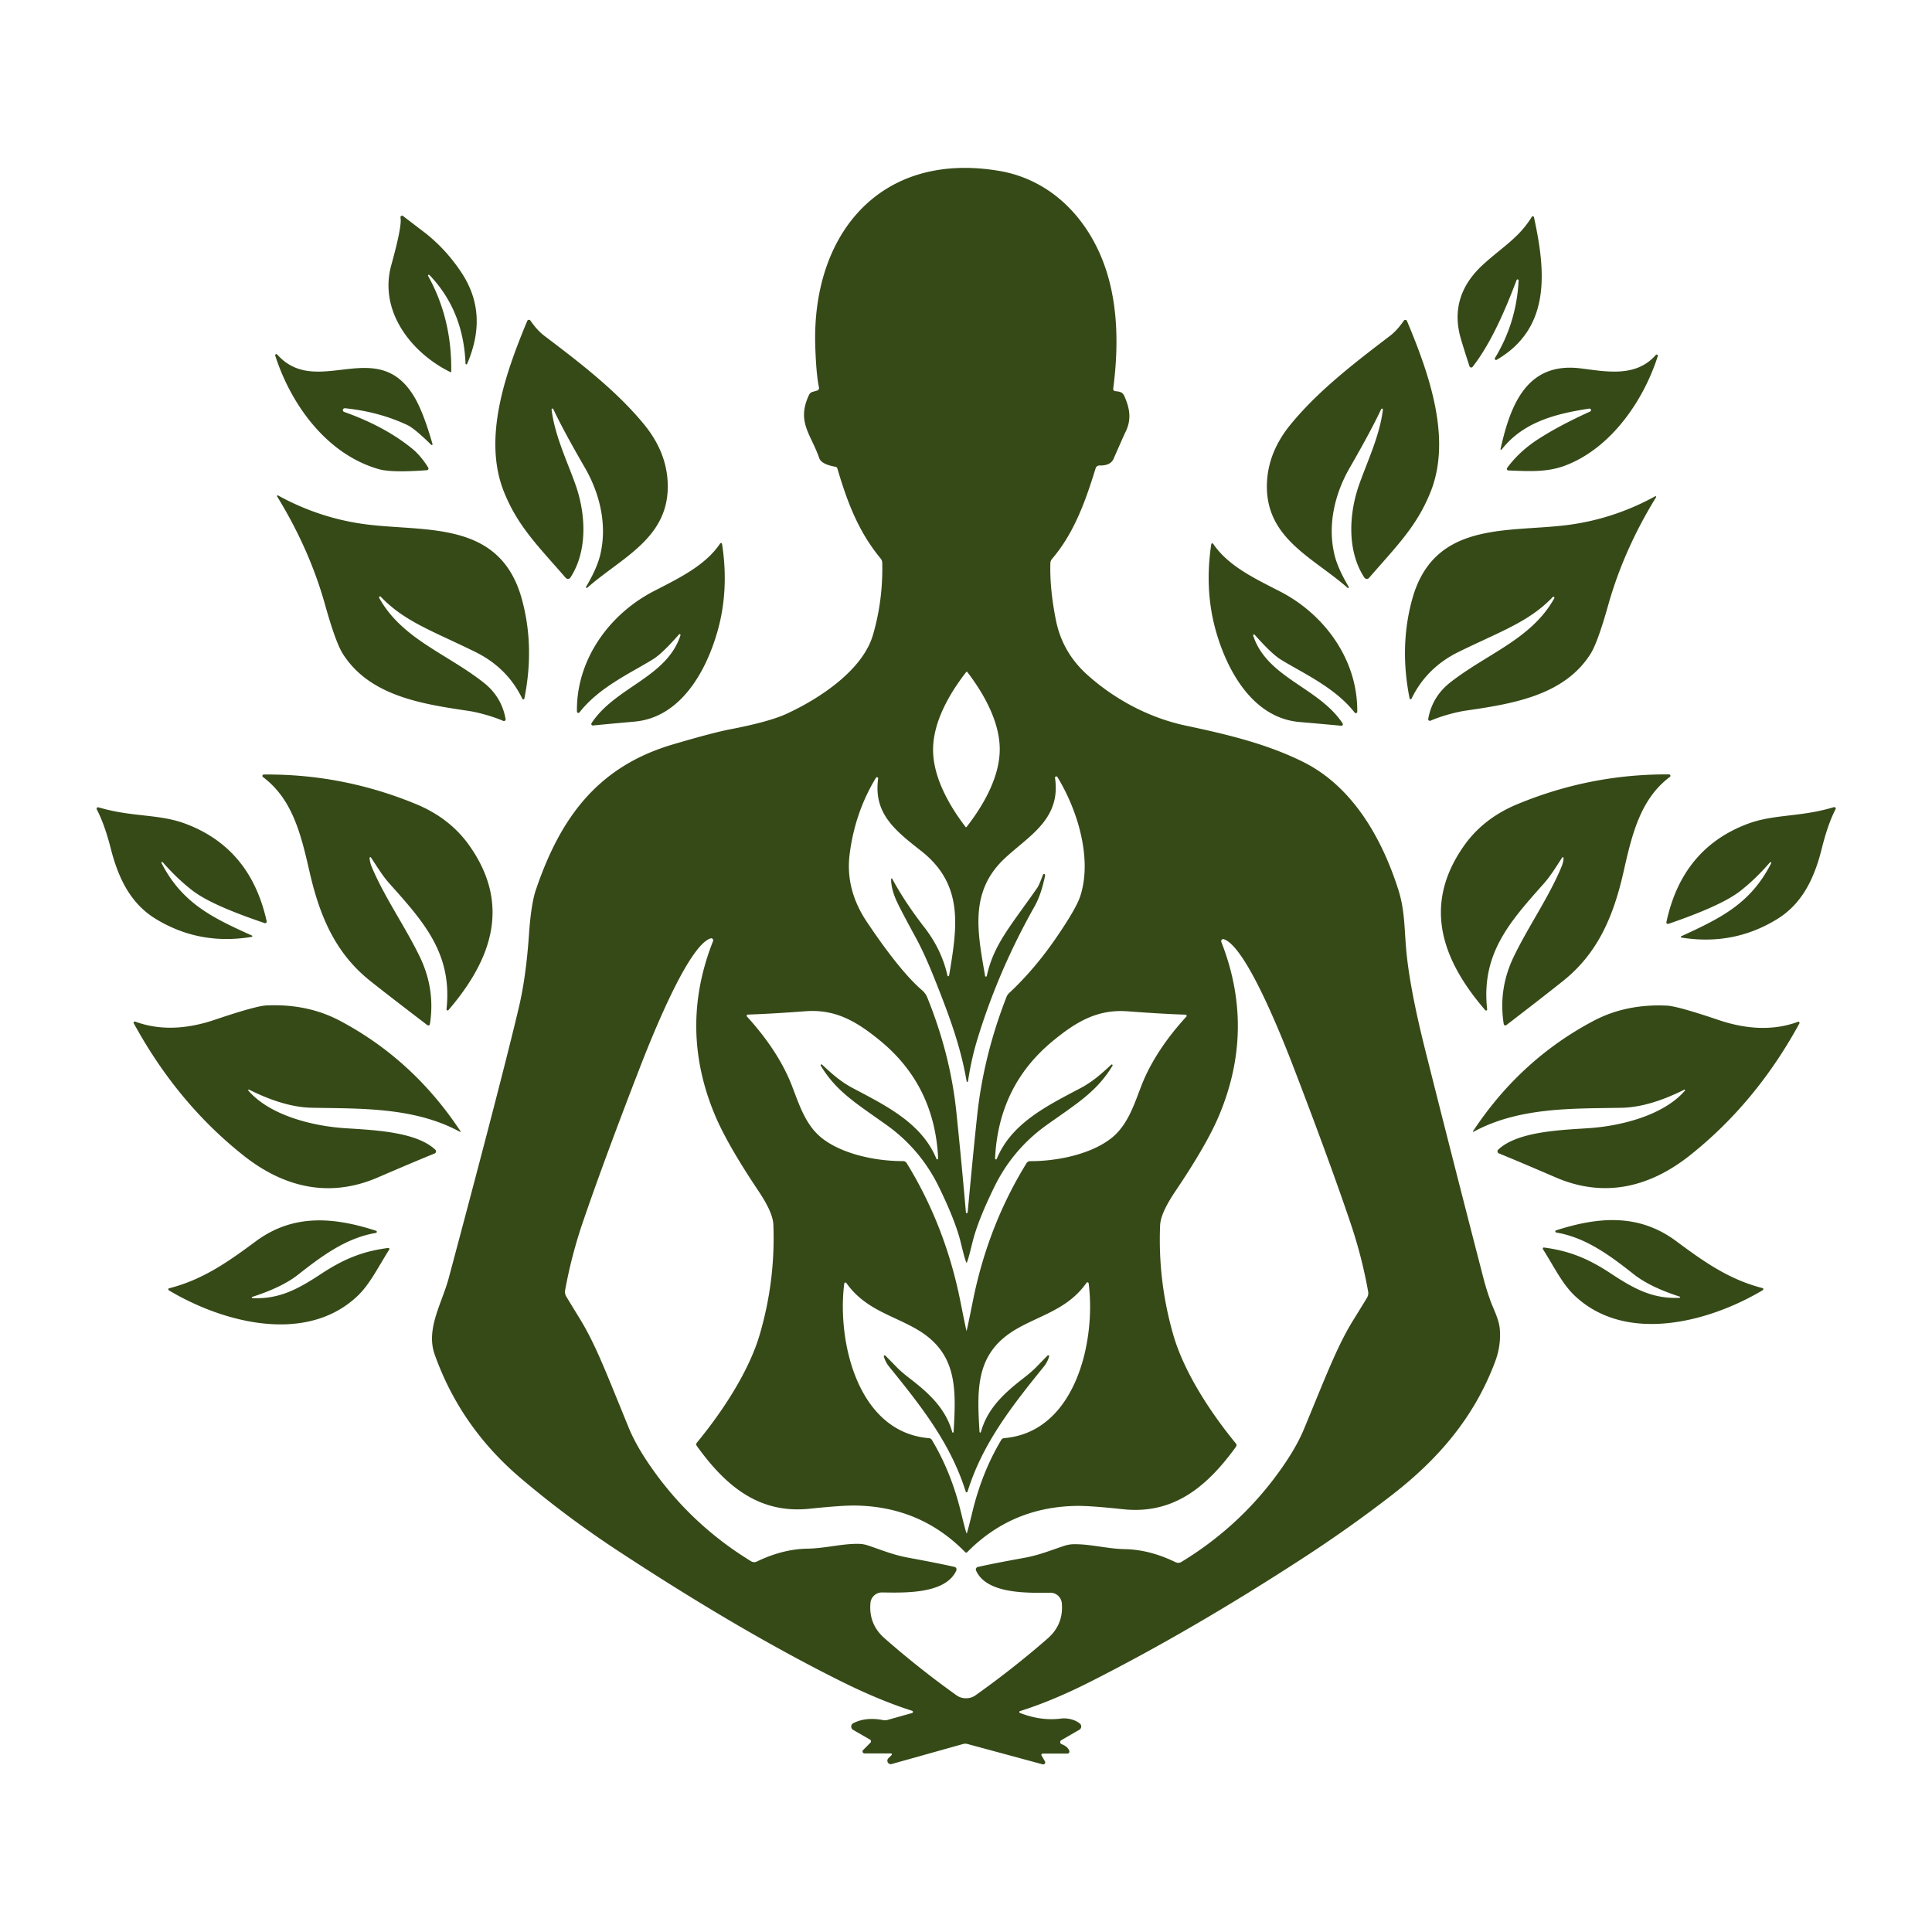
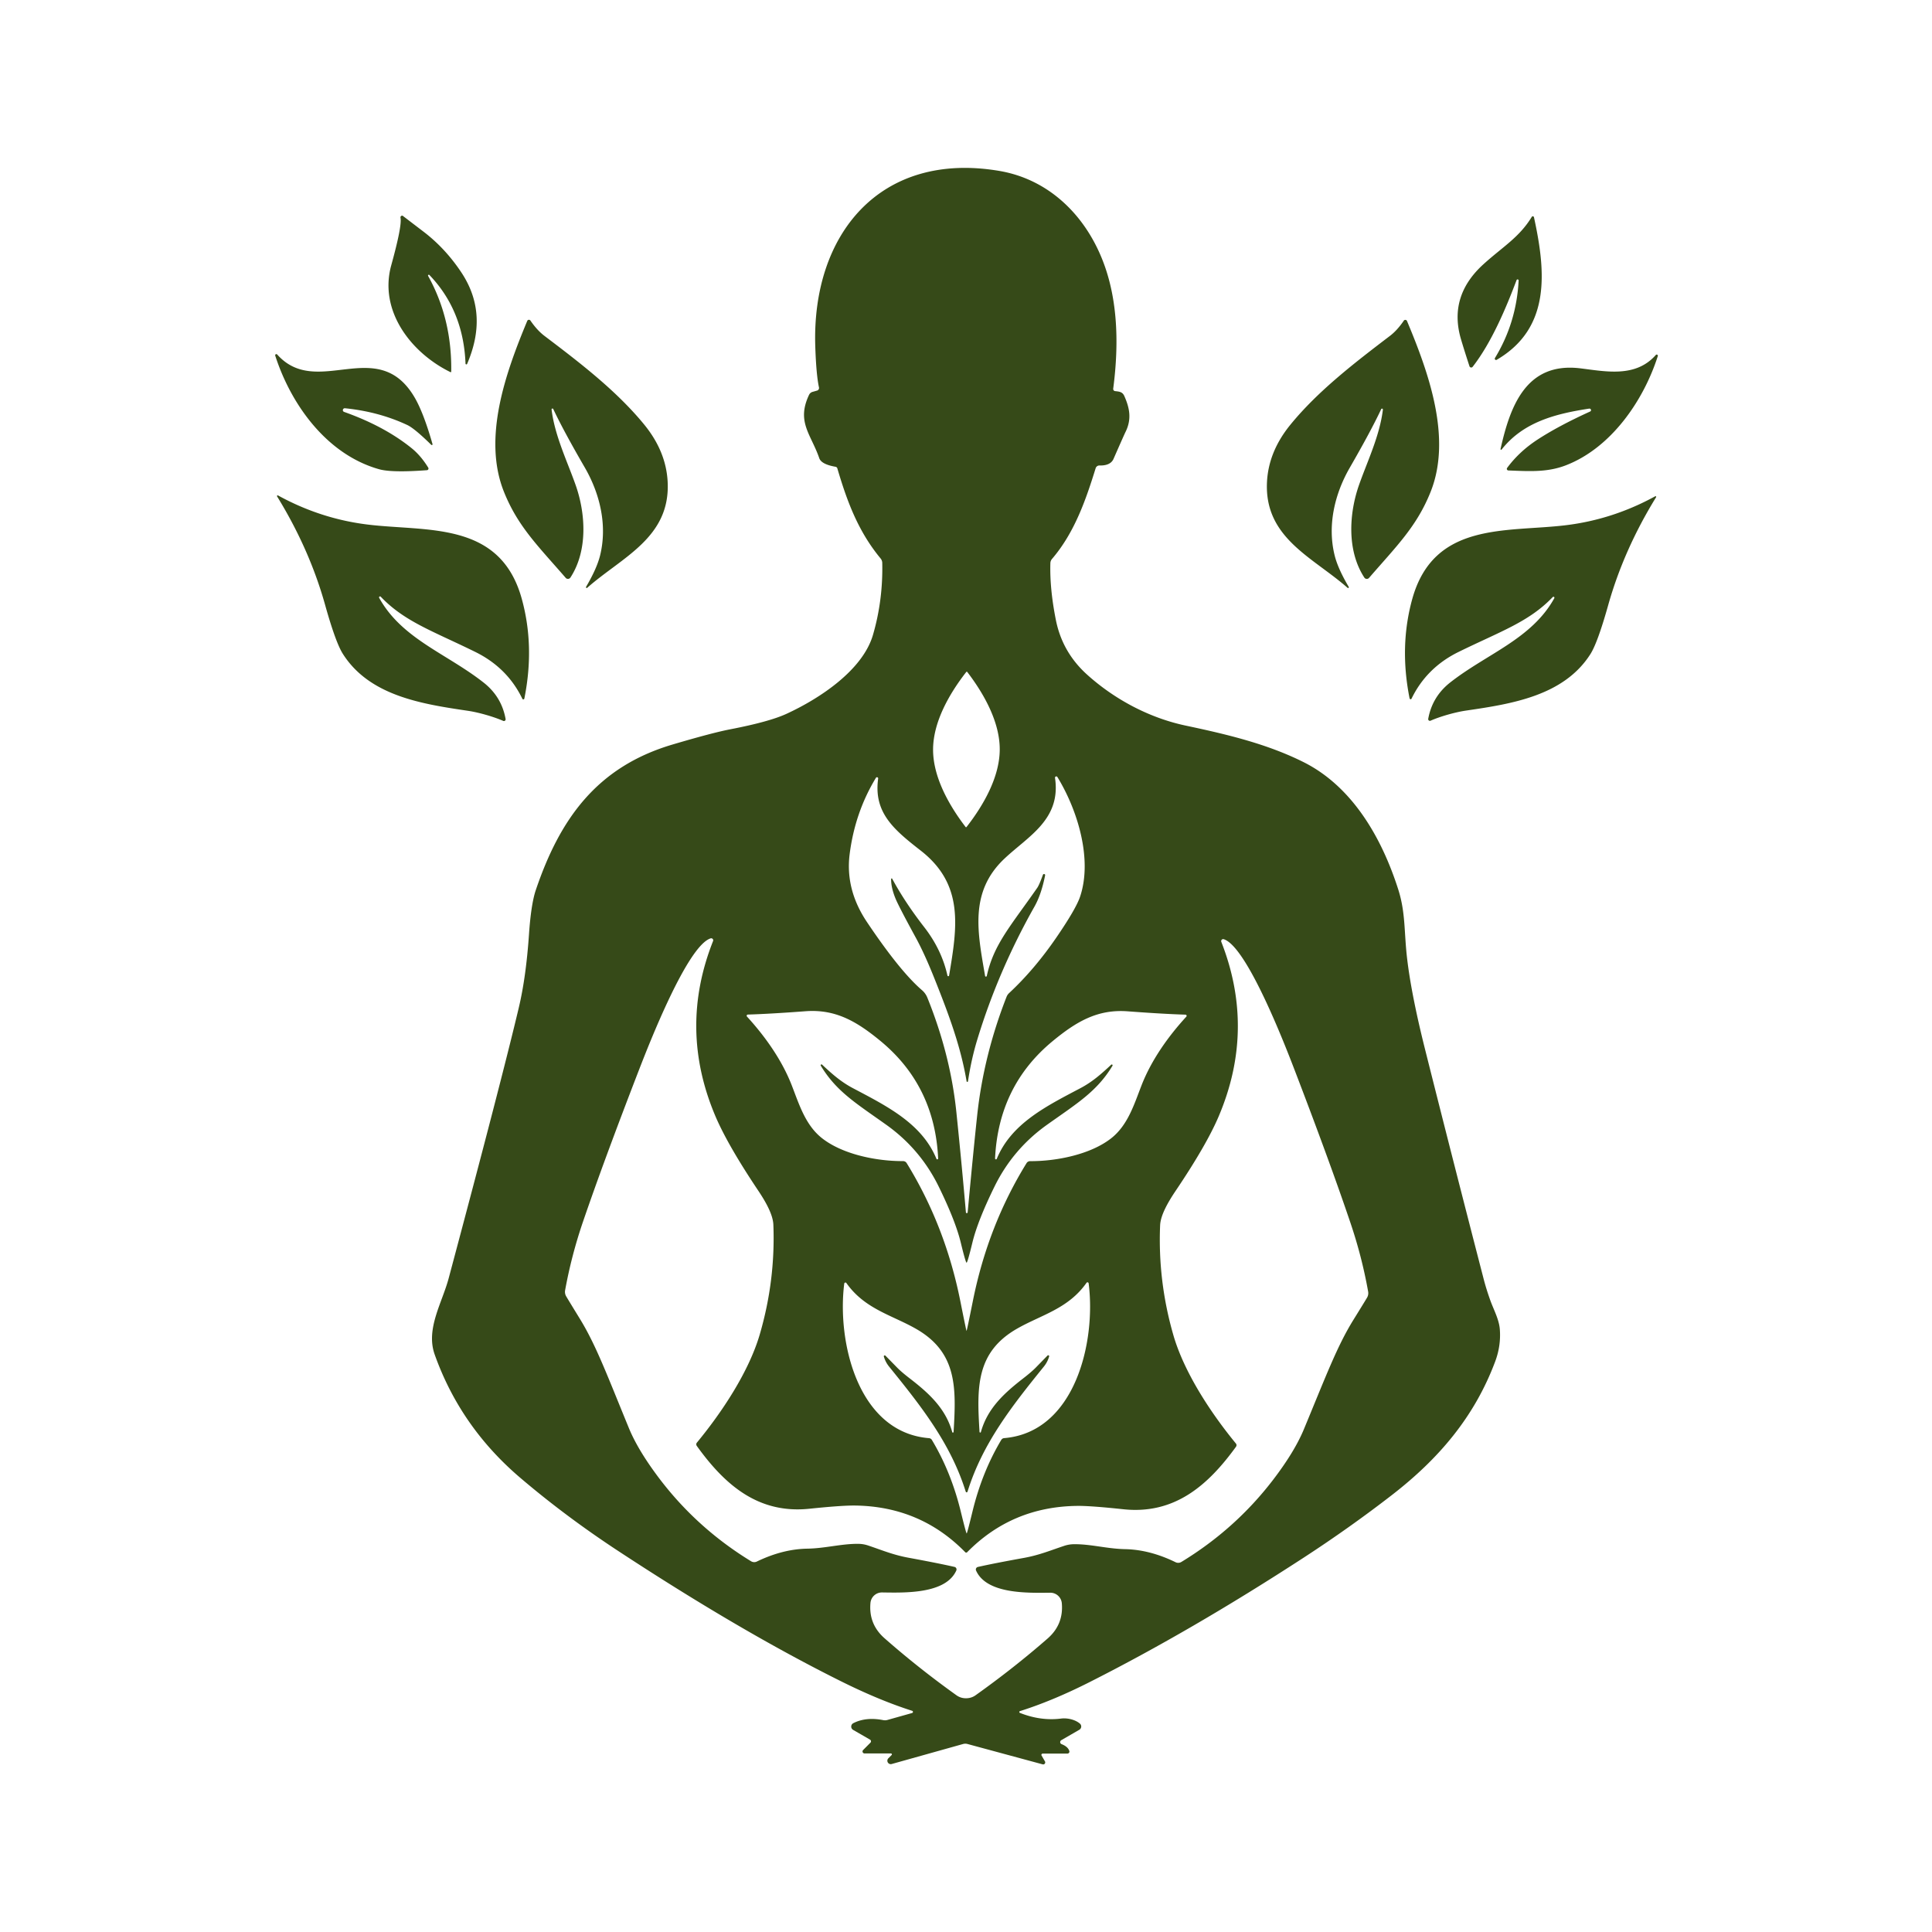
<svg xmlns="http://www.w3.org/2000/svg" width="1200" height="1200" version="1.1">
  <g transform="scale(2.764) translate(-42.602, -59.36)">
    <g fill="#364a18">
      <g>
        <path d="m276.66 453.86.76 1.31a.46.45 82.6 0 1-.51.67l-16.88-4.57a1.92 1.86 44 0 0-1.01 0L243 455.76a.77.77 0 0 1-.76-1.29l.73-.73a.21.21 0 0 0-.15-.35h-5.94a.45.45 0 0 1-.32-.77l1.64-1.65a.44.43-52.2 0 0-.08-.68l-3.8-2.19a.86.86 0 0 1 .03-1.51q2.84-1.45 6.73-.69a2.12 2 41.3 0 0 .92-.03l5.58-1.57a.26.26 0 0 0 .01-.49q-7.38-2.35-15.98-6.63-22.55-11.21-50.04-29.26-11.81-7.75-22.04-16.46-13.47-11.47-19.25-27.73c-2.04-5.75 1.67-11.58 3.15-17.13q11.9-44.51 15.77-60.87 1.61-6.8 2.27-16.35.47-6.86 1.53-9.99c5.38-15.9 13.64-27.65 30.69-32.71q8.92-2.64 12.99-3.43 8.81-1.7 12.68-3.49c7.38-3.4 17.1-9.76 19.42-17.75q2.26-7.76 2.08-16.15a1.65 1.61 25.4 0 0-.37-1c-4.98-6.02-7.49-12.66-9.72-20.24a.52.51-3.5 0 0-.42-.37q-3.18-.55-3.65-1.94c-1.86-5.39-5.18-8.15-2.28-14.24a1.24 1.22 4.8 0 1 .78-.65l1.02-.29a.61.6 76.2 0 0 .42-.71q-.62-2.84-.83-9.16c-.85-25.29 14.62-44.03 41.37-39.49 11.52 1.96 19.92 10.55 23.74 21.56q3.94 11.34 1.84 27.37a.49.48-82.4 0 0 .42.55c1 .11 1.66.17 2.08 1.11 1.16 2.63 1.72 5.16.25 8.1q-.3.6-2.67 6a2.23 2.16 83.7 0 1-.69.89q-.87.66-2.46.61a.89.89 0 0 0-.88.63c-2.23 7.19-4.76 14.49-9.81 20.38a1.51 1.5 65.8 0 0-.36.95q-.17 5.7 1.23 12.74 1.44 7.25 6.99 12.27c6.11 5.52 13.92 9.74 22.21 11.49 9.24 1.96 18.25 4.09 26.5 8.22 10.89 5.47 17.5 16.88 21.24 28.59 1.67 5.24 1.29 9.54 1.99 15.5q.96 8.19 4.04 20.45 6.41 25.5 13.18 51.65.57 2.21 1.51 4.83c.7 1.95 1.94 4.19 2.11 6.43q.28 3.69-1.05 7.24c-4.68 12.5-12.74 21.9-23.24 30.02q-9.42 7.29-19.74 14.01-25.29 16.45-48.22 28.03-8.25 4.17-15.59 6.49a.21.21 0 0 0-.02.39q4.7 1.86 9.27 1.28c1.41-.18 3.19.24 4.23 1.14a.85.85 0 0 1-.14 1.38l-4.05 2.34a.5.49-49.6 0 0 .07.89q1.44.56 1.74 1.55a.45.44-8.2 0 1-.43.57h-5.55a.3.29-14.7 0 0-.26.44m-24.38-226.11c-.03 6.22 3.59 12.58 7.27 17.4q.07.11.14.11t.15-.11c3.72-4.78 7.39-11.11 7.42-17.34.03-6.22-3.58-12.58-7.26-17.4q-.08-.11-.15-.11t-.15.11c-3.72 4.78-7.39 11.12-7.42 17.34m-9.19 29.07q2.89 5.34 7.19 10.87 3.94 5.07 5.23 10.9a.19.19 0 0 0 .37-.01c1.83-10.91 3.41-20.46-6.39-28.09-6.07-4.73-10.61-8.54-9.55-16.18a.27.27 0 0 0-.49-.18q-4.73 7.78-5.92 17.2-1 7.94 3.9 15.24 7.42 11.06 12.37 15.31a4.43 4.29-81.6 0 1 1.19 1.66q5.18 12.8 6.52 25.69 1.2 11.61 2.15 22.59a.2.2 0 0 0 .39 0q1.27-13.69 2.14-21.81 1.45-13.48 6.6-26.64a2.3 2.25-11.3 0 1 .58-.85q5.68-5.29 10.59-12.45 4.43-6.46 5.36-9.23c2.82-8.42-.56-19.46-5.11-26.88a.29.29 0 0 0-.53.19c1.4 9.38-6.04 13.13-11.36 18.16-7.95 7.49-6.03 16.6-4.36 26.31a.2.2 0 0 0 .4.01c1.56-7.08 5.37-11.2 11.31-19.73q.45-.63 1.3-2.97a.26.25-70 0 1 .31-.15h.01a.25.24-76.9 0 1 .17.28q-.86 4.32-2.39 7.02-8.15 14.44-12.85 29.88-1.34 4.39-2.09 9.36a.16.16 0 0 1-.32 0c-1.32-7.76-3.87-14.69-7.34-23.36q-2.15-5.36-4.08-8.9-3.74-6.85-4.51-8.68-1.05-2.51-1.03-4.5a.13.13 0 0 1 .24-.06m16.58 184.17q1.22 0 2.18-.69 8.58-6.11 16.16-12.73 3.62-3.16 3.2-7.94a2.59 2.59 0 0 0-2.61-2.36c-5.05.05-14.29.34-16.66-4.98a.59.58 72.1 0 1 .41-.81q3.58-.81 10.33-2.03c3.49-.63 6-1.7 9.12-2.73a7.21 7.04 34.7 0 1 2.08-.35c3.8-.05 7.49 1.03 11.54 1.11q5.56.11 11.36 2.94a1.36 1.35-47.6 0 0 1.29-.06q12.12-7.37 20.61-18.45 4.84-6.33 6.93-11.38c4.94-11.9 7.47-18.68 11.13-24.58q2.89-4.67 3.08-5.02a1.98 1.95 55.4 0 0 .23-1.31q-1.39-7.81-3.96-15.41-4.64-13.73-12.53-34.3c-2.16-5.63-10.73-27.83-15.95-29.49a.45.45 0 0 0-.56.59q7.72 19.68-.59 39.22-2.75 6.47-9.71 16.79c-1.66 2.47-3.36 5.41-3.45 7.71q-.52 12.54 2.98 24.66c2.43 8.4 8.42 17.5 14.05 24.35a.61.59-47.3 0 1 .02.73c-6.27 8.65-13.79 15.29-25.36 14.04q-7.22-.77-10.21-.75-14.73.13-24.85 10.42a.27.19-64.1 0 1-.13.07q-.02.01-.07 0h-.08a.27.19 64.3 0 1-.13-.07q-10.08-10.32-24.81-10.5-2.99-.03-10.22.72c-11.57 1.21-19.07-5.45-25.31-14.12a.61.59 47.5 0 1 .02-.73c5.65-6.84 11.67-15.92 14.13-24.31q3.54-12.11 3.06-24.65c-.08-2.3-1.77-5.25-3.43-7.72q-6.92-10.34-9.65-16.82-8.25-19.57-.47-39.22a.45.45 0 0 0-.55-.6c-5.23 1.65-13.87 23.82-16.05 29.44q-7.95 20.55-12.64 34.26-2.59 7.59-4.01 15.4a1.98 1.95-55.2 0 0 .23 1.31q.19.35 3.06 5.03c3.64 5.91 6.15 12.7 11.05 24.62q2.08 5.05 6.9 11.4 8.45 11.11 20.55 18.51a1.36 1.35 47.7 0 0 1.29.07q5.81-2.81 11.37-2.9c4.05-.07 7.74-1.14 11.54-1.08a7.21 7.04-34.6 0 1 2.08.36c3.11 1.04 5.62 2.12 9.11 2.76q6.75 1.24 10.32 2.06a.59.58-71.9 0 1 .41.81c-2.39 5.32-11.63 5-16.68 4.93a2.59 2.59 0 0 0-2.61 2.35q-.44 4.78 3.17 7.95 7.56 6.65 16.12 12.78.96.7 2.17.7m.13-82.55q.07 0 1.42-6.72 3.39-16.94 12.07-30.99a.95.92 15.3 0 1 .8-.44c5.86.03 13.51-1.47 18.18-5.11 3.8-2.97 5.2-7.69 6.88-11.99 2.21-5.64 5.95-10.91 10.04-15.37a.27.27 0 0 0-.19-.45q-4.99-.15-12.99-.75c-6.8-.51-11.58 2.34-16.92 6.75q-12.11 10.03-12.88 26.32a.2.2 0 0 0 .38.09c3.28-8 11.27-11.91 18.8-15.89 2.56-1.35 4.55-3.05 6.89-5.25a.19.19 0 0 1 .3.24c-3.5 5.78-7.94 8.43-14.7 13.24q-7.66 5.45-11.81 13.91-3.78 7.71-4.96 12.59-1.09 4.49-1.3 4.49t-1.3-4.49q-1.18-4.88-4.95-12.59-4.15-8.47-11.81-13.92c-6.75-4.81-11.19-7.46-14.69-13.25a.19.19 0 0 1 .3-.24c2.34 2.2 4.33 3.91 6.89 5.26 7.52 3.98 15.51 7.89 18.79 15.9a.2.2 0 0 0 .38-.09q-.76-16.29-12.87-26.33c-5.34-4.41-10.11-7.26-16.91-6.76q-8 .6-12.99.75a.27.27 0 0 0-.19.45c4.08 4.46 7.82 9.73 10.03 15.37 1.68 4.3 3.07 9.02 6.87 11.99 4.67 3.65 12.32 5.15 18.18 5.12a.95.92-15.3 0 1 .8.44q8.67 14.06 12.06 31 1.34 6.72 1.4 6.72m.03 45.51q.11 0 1.3-4.9 2.16-8.91 6.47-16.11a.83.82 13 0 1 .66-.41c16-1.34 20.66-21.75 18.98-34.78a.27.26 58.8 0 0-.48-.12c-4.11 5.85-10.18 7.2-15.6 10.3-9.34 5.34-9.04 13.37-8.44 23.21a.16.15 51.7 0 0 .3.04c1.47-5.28 5.13-8.67 9.47-12.04q1.88-1.45 2.88-2.47 2.65-2.72 2.67-2.73a.22.21-8 0 1 .32.24q-.36 1.26-1.19 2.28c-7.18 8.88-13.75 17.22-17.13 28.04a.31.12-78.4 0 1-.12.19q-.05.02-.1.02t-.1-.02a.31.12 78.3 0 1-.12-.19c-3.4-10.81-9.99-19.14-17.18-28.01q-.83-1.02-1.2-2.28a.22.21 7.9 0 1 .32-.24q.02.01 2.68 2.73 1 1.02 2.88 2.46c4.35 3.36 8.01 6.75 9.49 12.03a.16.15-51.8 0 0 .3-.04c.59-9.85.87-17.88-8.48-23.2-5.42-3.09-11.49-4.43-15.61-10.27a.27.26-58.9 0 0-.48.12c-1.66 13.03 3.03 33.43 19.04 34.74a.83.82-13.1 0 1 .66.41q4.32 7.2 6.49 16.1 1.2 4.9 1.32 4.9M139.1 121.16a.18.18 0 0 0-.29.21q5.37 9.67 5.19 21.51a.12.11-78.6 0 1-.16.11c-8.85-4.32-16.15-13.76-13.32-24.01q2.46-8.9 2.08-10.7a.38.38 0 0 1 .48-.44q.02.01 4.72 3.6 4.88 3.73 8.47 9.13c4.4 6.63 4.33 13.49 1.31 20.55a.19.19 0 0 1-.37-.07q-.47-11.94-8.11-19.89M383.86 122.44a.24.24 0 0 0-.47-.1c-2.39 6.33-5.64 14.04-9.86 19.45a.41.41 0 0 1-.71-.12q-1.21-3.71-1.91-6.08-2.86-9.7 5.08-16.88c4.35-3.94 8-5.98 10.83-10.62a.27.27 0 0 1 .49.08c2.64 12.13 3.88 24.89-8.38 32.05a.29.29 0 0 1-.39-.4q4.83-7.93 5.32-17.38M174.3 191.24q2.43-4.13 3.16-7.09c1.64-6.68.01-13.76-3.45-19.74q-4.77-8.23-7.08-13.13a.2.2 0 0 0-.38.11c.72 5.88 3.49 11.56 5.38 16.89 2.29 6.44 2.8 14.81-1.14 20.86a.67.67 0 0 1-1.07.07c-6.17-7.12-10.74-11.52-13.86-19.3-4.89-12.16.42-26.9 5.22-38.43a.41.41 0 0 1 .72-.08q1.51 2.2 3.15 3.44c7.88 5.97 16.17 12.3 22.41 19.92q4.89 5.98 5.27 12.78c.7 12.66-10.27 17-18.07 23.91a.17.17 0 0 1-.26-.21M345.69 191.25a.17.17 0 0 1-.26.21c-7.81-6.89-18.78-11.2-18.11-23.86q.37-6.8 5.24-12.78c6.22-7.63 14.5-13.97 22.36-19.96q1.64-1.24 3.14-3.44a.41.41 0 0 1 .72.08c4.82 11.51 10.16 26.23 5.3 38.4-3.11 7.78-7.66 12.19-13.82 19.31a.67.67 0 0 1-1.07-.06c-3.95-6.04-3.45-14.41-1.18-20.85 1.88-5.33 4.64-11.01 5.35-16.89a.2.2 0 0 0-.38-.11q-2.3 4.9-7.05 13.14c-3.45 5.98-5.07 13.06-3.41 19.73q.73 2.96 3.17 7.08M139.5 159.31q-3.75-3.68-5.37-4.44-6.39-3-14.02-3.77a.43.42-32.1 0 0-.19.82q9.08 3.22 15.2 8.17 2.04 1.65 3.71 4.35a.38.37 72.2 0 1-.29.58q-7.9.59-10.76-.22c-11.67-3.29-19.74-14.39-23.33-25.53a.26.26 0 0 1 .44-.25c8.95 10.05 22.54-4.46 30.84 9.58q2.03 3.43 4.06 10.54a.17.17 0 0 1-.29.17M414.7 139.12a.26.26 0 0 1 .44.25c-3.21 10.05-10.51 20.65-20.68 24.56-4.17 1.61-8.26 1.33-12.9 1.15a.36.36 0 0 1-.28-.57q2.71-3.68 6.85-6.38 4.71-3.07 11.81-6.3a.35.34 28.3 0 0-.2-.65c-7.5 1.15-14.79 2.97-19.69 9.19a.14.14 0 0 1-.25-.12c2.15-9.58 5.73-19.64 17.99-18.11 5.81.72 12.4 2.1 16.91-3.02M105.07 170.69q9.57 5.26 20.19 6.55c13.33 1.63 29.72-.84 34.58 16.64q2.96 10.68.59 22.46a.24.23-52.4 0 1-.44.06q-3.38-7-10.6-10.55c-9.55-4.7-15.86-6.78-21.23-12.4a.22.22 0 0 0-.35.26c5.11 9.23 15.14 12.49 23.46 19.03q4.06 3.19 4.95 8.2a.39.38 6.4 0 1-.53.42c-2.11-.93-5.49-1.91-7.93-2.27-10.27-1.52-22.11-3.32-28.12-12.81q-1.62-2.56-3.98-10.99-3.51-12.54-10.79-24.38a.16.15 87.9 0 1 .2-.22M414.56 170.88a.15.15 0 0 1 .19.22q-7.26 11.79-10.77 24.28-2.36 8.39-3.97 10.94c-6 9.45-17.8 11.23-28.03 12.73-2.43.36-5.8 1.33-7.9 2.26a.38.38 0 0 1-.53-.42q.9-4.99 4.94-8.17c8.3-6.5 18.29-9.74 23.39-18.93a.22.22 0 0 0-.35-.26c-5.35 5.59-11.64 7.66-21.16 12.33q-7.19 3.53-10.57 10.5a.24.23 52.4 0 1-.44-.06q-2.34-11.74.61-22.37c4.86-17.41 21.19-14.93 34.47-16.54q10.58-1.28 20.12-6.51" />
-         <path d="M324.22 202.2c3.13 9.55 14.72 11.58 20.1 19.73a.34.34 0 0 1-.32.52q-2.23-.22-9.36-.84c-10.19-.87-16.05-10.92-18.74-20.22q-2.68-9.29-1.11-19.72a.24.24 0 0 1 .44-.1c3.36 4.99 9.44 7.84 15 10.69 10.07 5.17 17.51 15.44 17.37 27.05a.32.32 0 0 1-.57.19c-4.46-5.69-11.62-8.85-16.62-11.93q-2.06-1.27-5.86-5.57a.2.19-75.4 0 0-.33.2M195.19 201.92q-3.77 4.3-5.82 5.57c-4.98 3.09-12.12 6.27-16.55 11.96a.32.32 0 0 1-.57-.18c-.18-11.59 7.21-21.86 17.24-27.05 5.54-2.87 11.6-5.73 14.93-10.72a.24.24 0 0 1 .44.1q1.61 10.4-1.04 19.68c-2.65 9.29-8.46 19.34-18.63 20.24q-7.11.64-9.34.87a.34.34 0 0 1-.32-.52c5.34-8.15 16.9-10.22 19.99-19.76a.2.19 75.2 0 0-.33-.19M125.66 252.15q.03.97.53 2.15c2.95 6.91 7.31 13.03 10.68 19.92q3.59 7.35 2.34 15.27a.37.36 23.3 0 1-.58.23q-9.09-6.94-12.87-9.96c-7.58-6.05-11.22-14.11-13.57-24.37-1.94-8.46-3.81-16.41-10.5-21.42a.31.31 0 0 1 .18-.56q17.64-.17 34.12 6.6 7.68 3.15 12.06 9.33c9.5 13.4 4.95 25.79-4.68 37.01a.25.25 0 0 1-.43-.19c1.35-12.48-5.09-19.6-12.81-28.24-1.5-1.67-2.53-3.4-4.17-5.87a.17.16-62.8 0 0-.3.1M393.66 252.06c-1.63 2.47-2.66 4.2-4.15 5.87-7.69 8.65-14.1 15.78-12.72 28.24a.25.24-68.7 0 1-.43.19c-9.65-11.18-14.22-23.54-4.77-36.95q4.36-6.18 12.02-9.35 16.44-6.8 34.06-6.68a.31.31 0 0 1 .18.56c-6.67 5.02-8.52 12.97-10.43 21.42-2.32 10.25-5.94 18.31-13.49 24.37q-3.77 3.03-12.83 9.99a.37.36-23.4 0 1-.58-.23q-1.27-7.91 2.3-15.26c3.35-6.89 7.69-13.01 10.61-19.92q.5-1.18.53-2.15a.17.16 62.6 0 0-.3-.1M79.18 253.12a.17.17 0 0 0-.28.19c4.65 9.02 11.4 12.27 20.31 16.28a.16.16 0 0 1-.04.3q-11.76 1.96-21.59-4.05c-5.44-3.32-8.29-8.78-10.05-15.66q-1.42-5.59-3.18-8.93a.33.33 0 0 1 .38-.47c7.62 2.26 13.5 1.42 19.56 3.69q14.62 5.48 18.24 21.93a.35.35 0 0 1-.45.4c-4.97-1.7-12.49-4.39-16.32-7.39q-3.45-2.69-6.58-6.29M440.33 253.16q-3.11 3.62-6.54 6.33c-3.81 3.02-11.31 5.76-16.27 7.48a.35.35 0 0 1-.45-.39q3.52-16.47 18.1-22.03c6.04-2.31 11.92-1.5 19.53-3.81a.33.33 0 0 1 .38.47q-1.74 3.35-3.12 8.94c-1.72 6.89-4.54 12.37-9.96 15.72q-9.79 6.06-21.55 4.18a.16.16 0 0 1-.04-.3c8.88-4.07 15.61-7.35 20.2-16.4a.17.17 0 0 0-.28-.19M98.41 304.43c4.78 5.54 14.31 7.96 21.65 8.45 6.46.43 16.04.76 20.36 4.84a.51.51 0 0 1-.16.85q-4.04 1.63-12.82 5.41c-10.91 4.69-21.13 2.17-30.11-4.95Q82.4 307.2 72.66 289.3a.26.26 0 0 1 .32-.37q7.97 2.94 17.89-.41 9.17-3.1 11.59-3.22 9.21-.43 16.52 3.44 16.46 8.71 27.11 24.84a.09.09 0 0 1-.11.13c-10.33-5.64-22.65-5.2-33.32-5.42q-6.2-.12-14.09-4.07a.14.13 82.7 0 0-.16.21M421.07 304.24q-7.88 3.94-14.08 4.06c-10.65.21-22.96-.23-33.27 5.4a.09.09 0 0 1-.11-.13q10.64-16.11 27.08-24.8 7.3-3.86 16.5-3.43 2.42.12 11.57 3.22 9.91 3.35 17.87.42a.26.26 0 0 1 .32.37q-9.74 17.87-24.65 29.68c-8.97 7.11-19.18 9.62-30.07 4.93q-8.77-3.78-12.8-5.41a.51.51 0 0 1-.16-.84c4.31-4.08 13.88-4.4 20.33-4.83 7.33-.49 16.85-2.9 21.63-8.43a.14.13-82.7 0 0-.16-.21M99.3 351.07c6.12.29 10.4-2.11 15.5-5.47 5-3.28 9.24-5.06 15.04-5.8a.24.24 0 0 1 .23.36c-2.55 4.03-4.39 7.86-7.18 10.48-11.55 10.88-30.23 5.93-42.36-1.33a.25.25 0 0 1 .07-.45c7.58-1.93 13.21-5.91 19.49-10.56 8.39-6.22 17.5-5.45 27.01-2.37a.25.25 0 0 1-.04.49c-6.57 1.11-11.91 5-17.43 9.35q-3.65 2.88-10.36 5.03a.14.14 0 0 0 .03.27M420.05 350.73q-6.7-2.16-10.34-5.04c-5.5-4.35-10.82-8.24-17.38-9.36a.25.25 0 0 1-.04-.49c9.5-3.06 18.59-3.81 26.96 2.41 6.26 4.65 11.87 8.63 19.43 10.57a.25.25 0 0 1 .07.45c-12.12 7.23-30.77 12.14-42.28 1.26-2.78-2.62-4.61-6.44-7.15-10.47a.24.24 0 0 1 .23-.36c5.79.75 10.02 2.53 15 5.81 5.09 3.36 9.36 5.77 15.47 5.49a.14.14 0 0 0 .03-.27" />
      </g>
    </g>
  </g>
</svg>